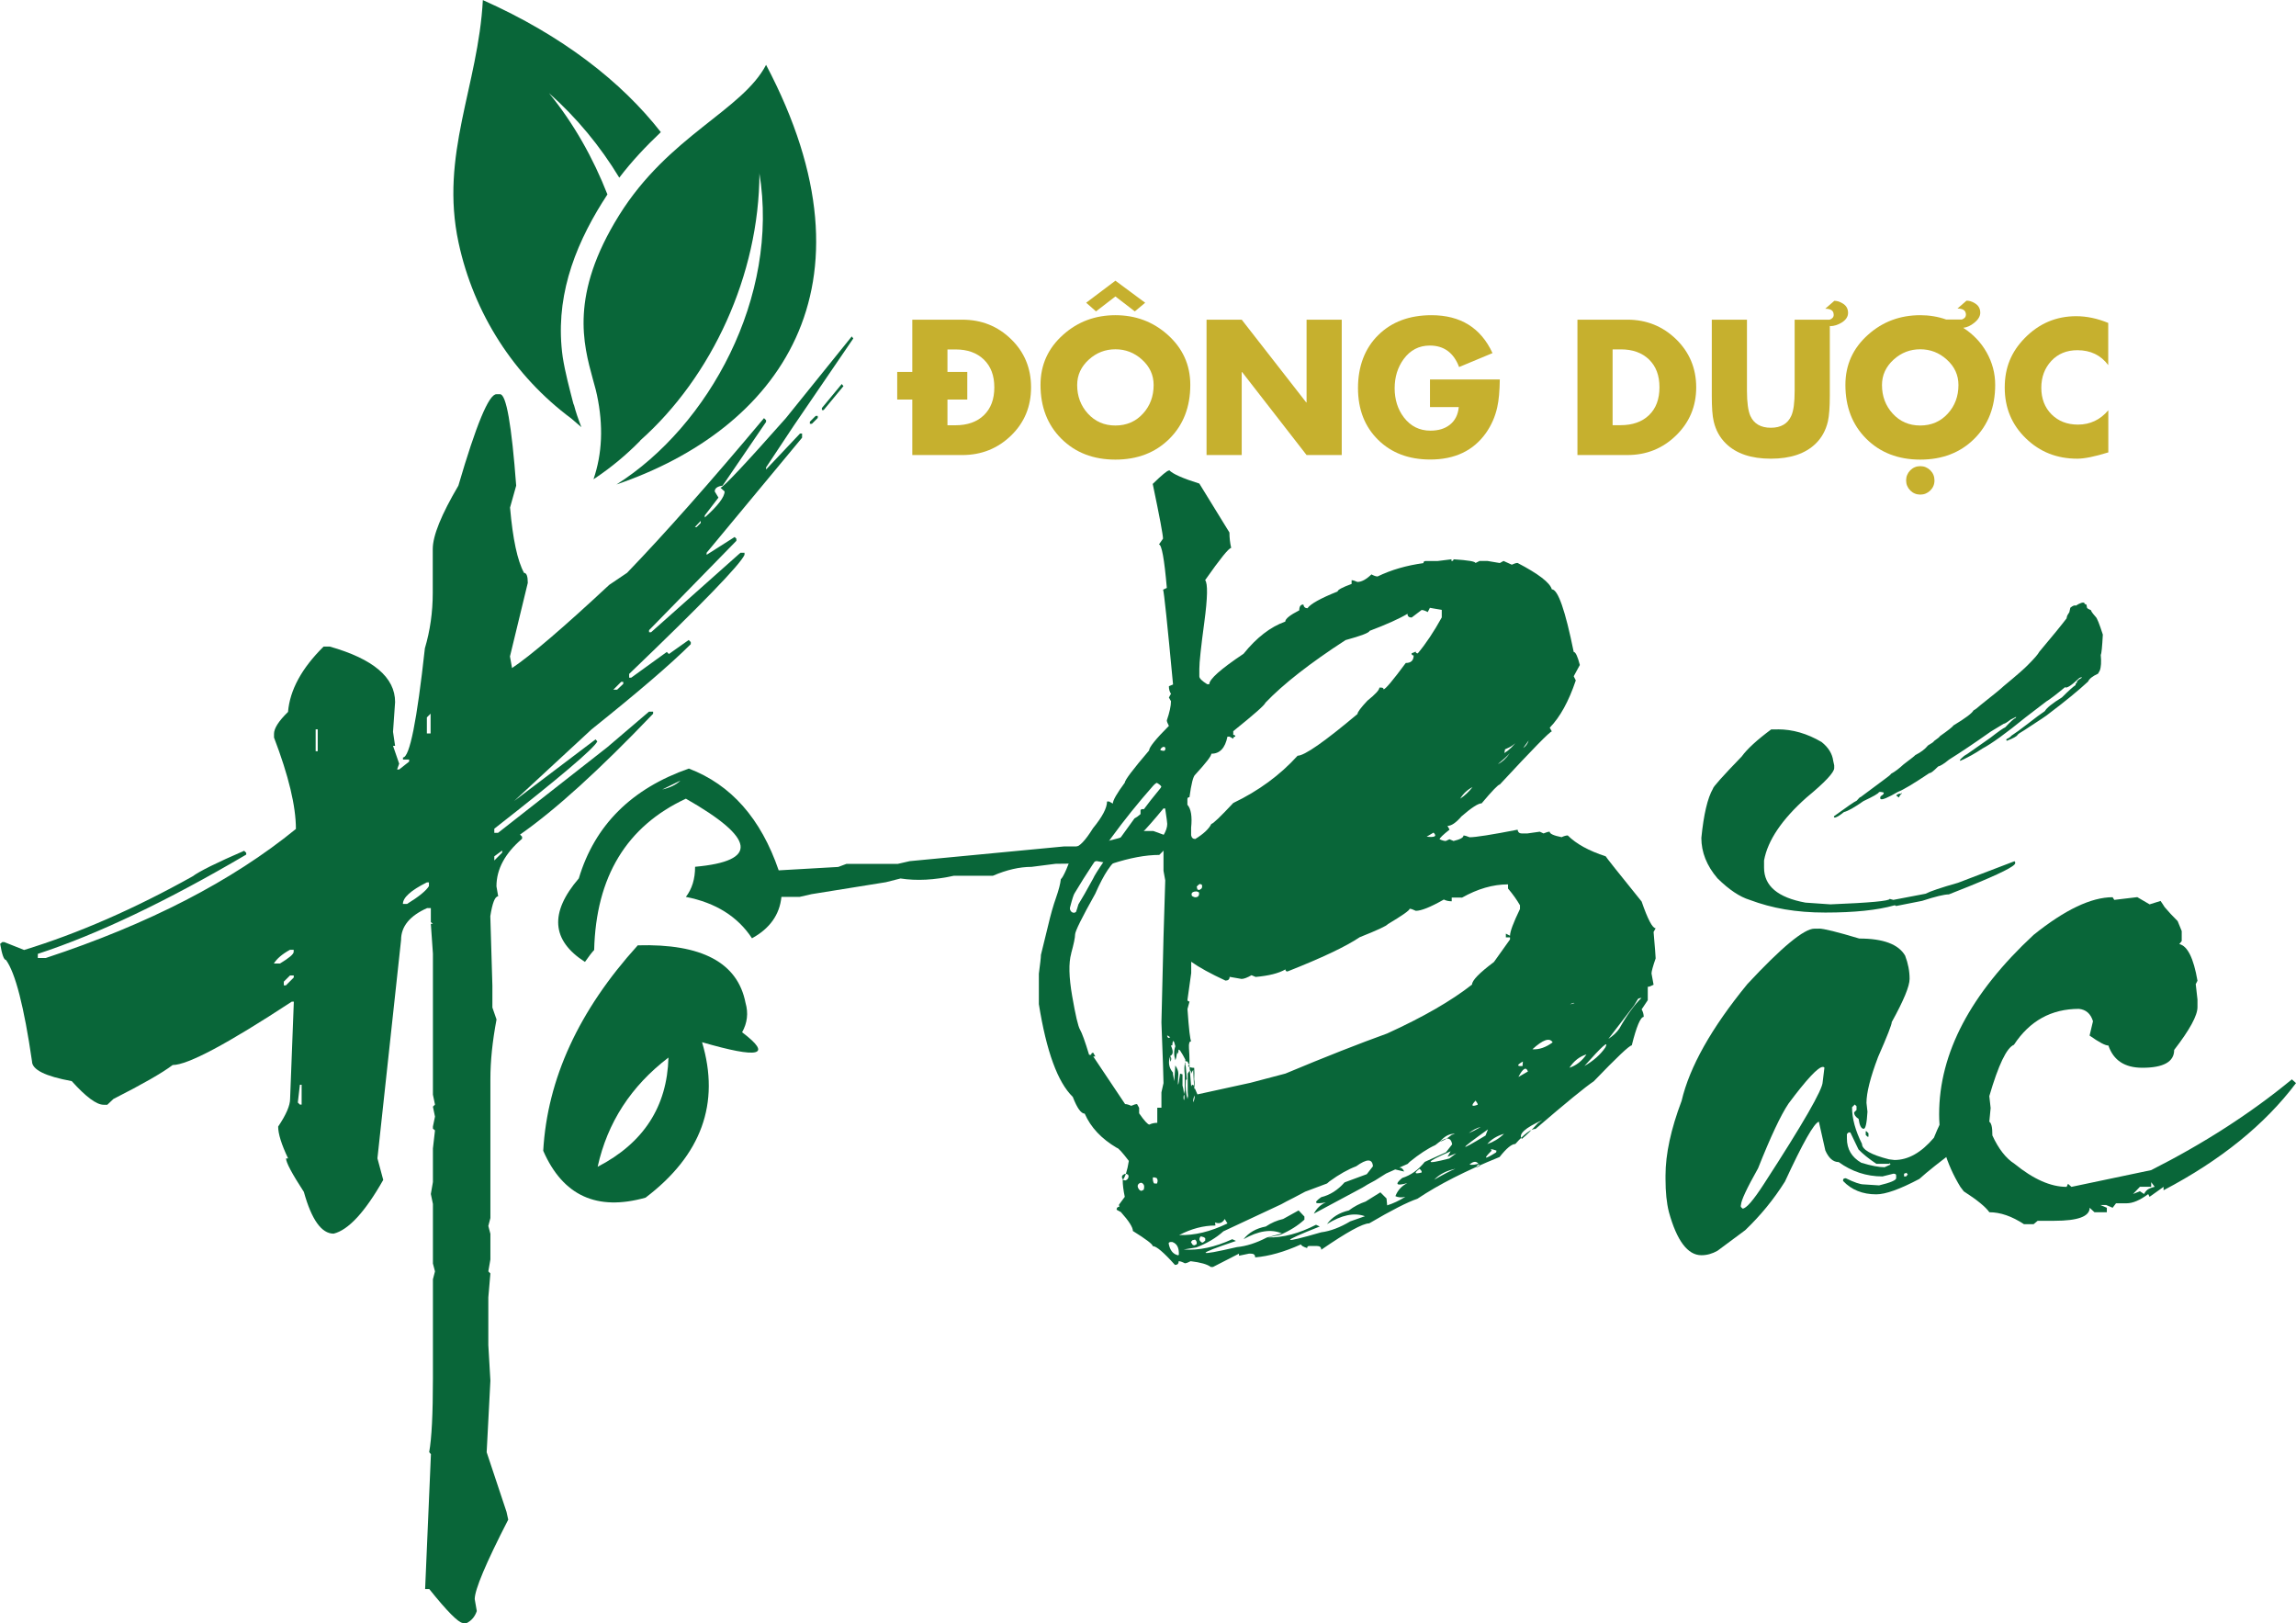
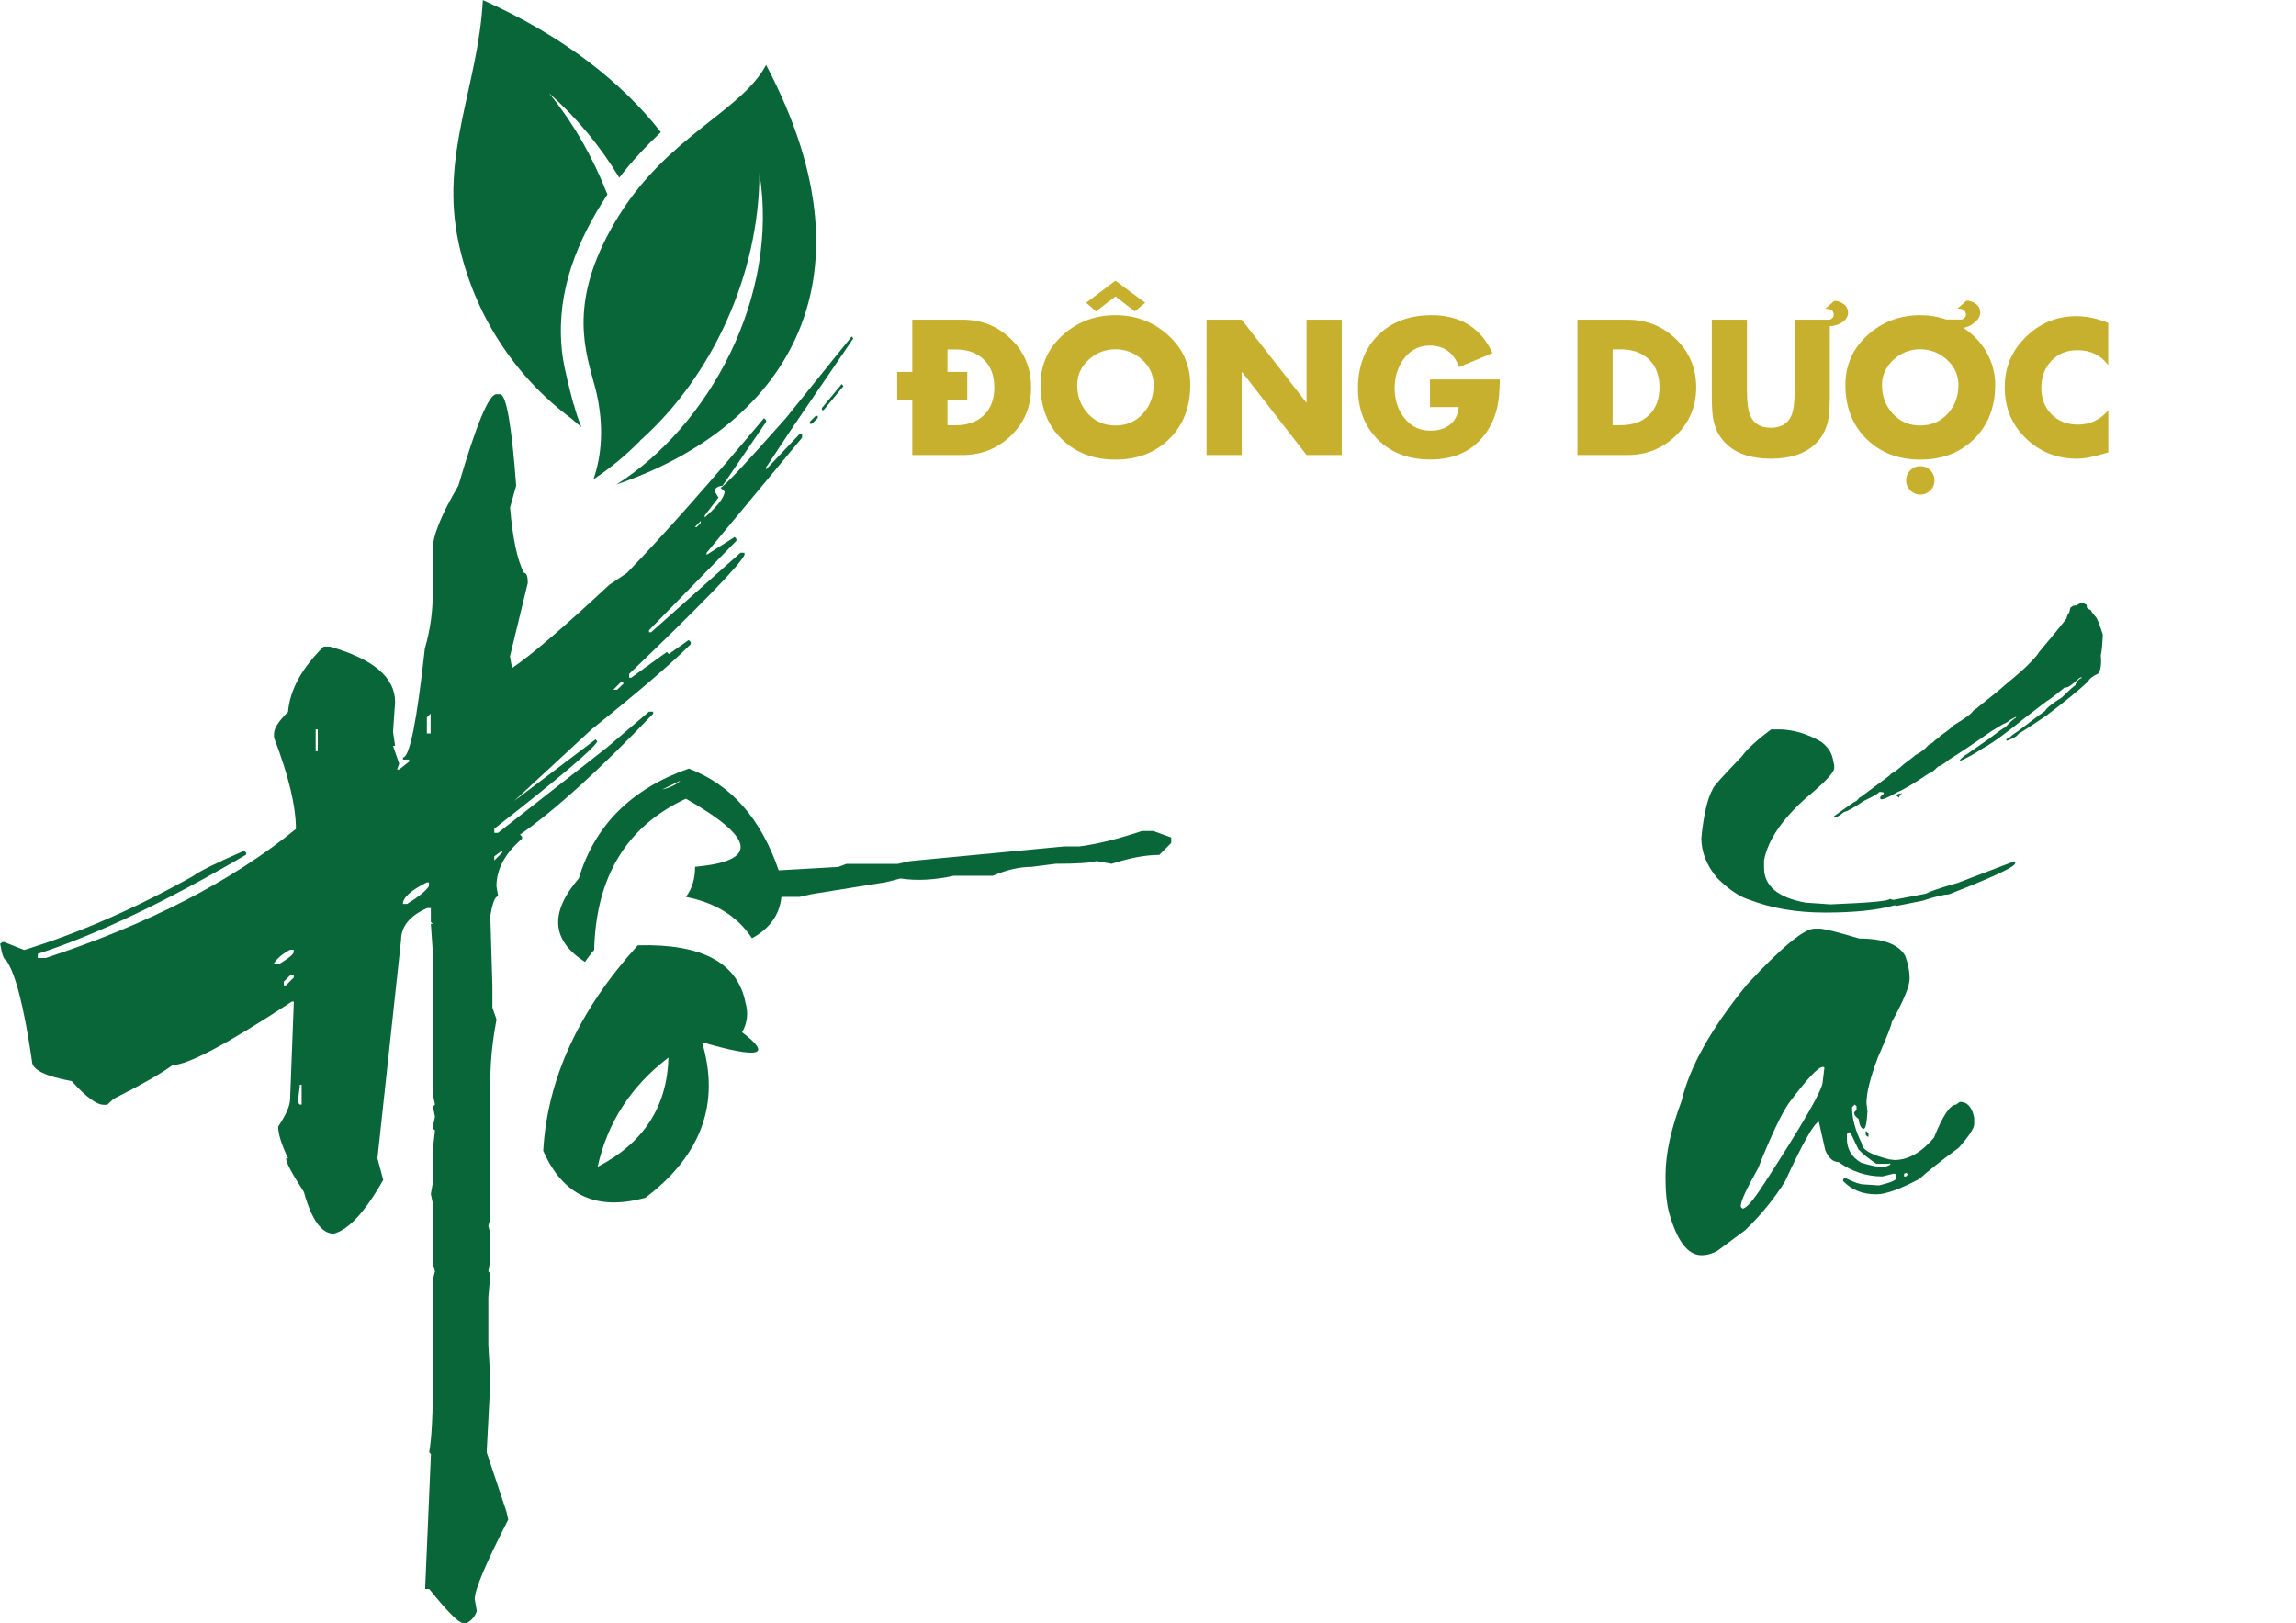
<svg xmlns="http://www.w3.org/2000/svg" id="Layer_2" data-name="Layer 2" viewBox="0 0 276.84 195.65">
  <defs>
    <style>
      .cls-1 {
        fill: #c6b02e;
      }

      .cls-2, .cls-3 {
        fill: #096639;
      }

      .cls-3 {
        fill-rule: evenodd;
      }
    </style>
  </defs>
  <g id="Layer_1-2" data-name="Layer 1">
    <g>
      <g>
        <path class="cls-1" d="M110,54.86v-6.69h-1.82v-3.33h1.82v-6.3h6.02c2.32,0,4.28,.78,5.89,2.35,1.61,1.56,2.41,3.5,2.41,5.81s-.8,4.25-2.41,5.81c-1.61,1.56-3.57,2.35-5.89,2.35h-6.02Zm4.24-12.73v2.71h2.39v3.33h-2.39v3.1h.96c1.44,0,2.59-.4,3.43-1.21s1.26-1.92,1.26-3.36-.42-2.53-1.26-3.35c-.84-.81-1.97-1.22-3.39-1.22h-1Z" />
        <path class="cls-1" d="M134.49,38c2.43,0,4.52,.78,6.28,2.34,1.83,1.63,2.75,3.65,2.75,6.06,0,2.66-.84,4.83-2.52,6.5s-3.85,2.51-6.51,2.51-4.83-.84-6.51-2.51c-1.68-1.67-2.52-3.84-2.52-6.5,0-2.42,.92-4.44,2.75-6.06,1.75-1.56,3.85-2.34,6.28-2.34Zm0,4.11c-1.22,0-2.28,.41-3.19,1.23-.94,.85-1.42,1.87-1.42,3.08,0,1.35,.43,2.49,1.28,3.43,.88,.97,1.99,1.45,3.33,1.45s2.46-.48,3.33-1.44c.85-.93,1.28-2.08,1.28-3.44,0-1.21-.47-2.23-1.42-3.08-.91-.82-1.97-1.23-3.19-1.23Zm-3.53-5.61l3.53-2.66,3.59,2.66-1.25,1.04-2.34-1.8-2.34,1.8-1.19-1.05Z" />
        <path class="cls-1" d="M145.48,54.86v-16.32h4.24l7.78,9.98h.04v-9.98h4.24v16.32h-4.24l-7.77-10h-.05s0,10,0,10h-4.24Z" />
        <path class="cls-1" d="M172.41,45.75h8.43c-.02,1.4-.12,2.51-.31,3.35-.25,1.14-.71,2.17-1.36,3.1-1.52,2.14-3.76,3.2-6.72,3.2-2.58,0-4.68-.79-6.29-2.38-1.61-1.59-2.42-3.66-2.42-6.24s.81-4.78,2.44-6.38c1.62-1.6,3.76-2.4,6.42-2.4,3.5,0,5.95,1.52,7.36,4.57l-4.03,1.68c-.65-1.73-1.83-2.59-3.53-2.59-1.31,0-2.36,.55-3.16,1.64-.72,.99-1.08,2.16-1.08,3.51s.37,2.54,1.11,3.51c.81,1.06,1.88,1.6,3.2,1.6,.95,0,1.73-.23,2.33-.7,.64-.5,1-1.21,1.09-2.14h-3.47v-3.33Z" />
        <path class="cls-1" d="M190.2,54.86v-16.32h6.02c2.3,0,4.26,.79,5.88,2.36,1.61,1.57,2.42,3.51,2.42,5.8s-.81,4.22-2.43,5.8-3.58,2.36-5.87,2.36h-6.02Zm4.24-12.73v9.13h.96c1.44,0,2.59-.4,3.43-1.21s1.26-1.92,1.26-3.36-.42-2.53-1.26-3.35c-.84-.81-1.97-1.22-3.39-1.22h-1Z" />
        <path class="cls-1" d="M220.63,39.29v8.43c0,1.37-.08,2.4-.23,3.08-.25,1.07-.74,1.97-1.47,2.68-1.24,1.21-3.04,1.82-5.41,1.82s-4.17-.61-5.41-1.82c-.74-.72-1.23-1.61-1.48-2.68-.16-.66-.23-1.69-.23-3.08v-9.18h4.24v8.59c0,1.39,.14,2.4,.41,3.01,.43,.95,1.26,1.43,2.47,1.43s2.03-.48,2.46-1.43c.28-.61,.41-1.62,.41-3.01v-8.59h4.22c.32-.11,.49-.31,.49-.59,0-.06-.01-.13-.03-.21-.08-.35-.42-.52-.99-.52l1.09-.95c.3-.01,.63,.08,.99,.3,.44,.25,.67,.64,.67,1.15,0,.46-.26,.85-.77,1.17-.44,.27-.9,.42-1.38,.43l-.03-.03Z" />
        <path class="cls-1" d="M234.65,38.52h1.9c.32-.11,.49-.31,.49-.59,0-.06,0-.13-.03-.21-.08-.35-.42-.52-.99-.52l1.09-.95c.3-.01,.63,.08,.99,.3,.44,.25,.67,.64,.67,1.15,0,.42-.24,.83-.73,1.22-.43,.35-.87,.55-1.32,.6,1.2,.78,2.14,1.76,2.81,2.95,.69,1.22,1.04,2.53,1.04,3.93,0,2.66-.84,4.83-2.52,6.5s-3.85,2.51-6.51,2.51-4.83-.84-6.51-2.51c-1.68-1.67-2.52-3.84-2.52-6.5,0-2.42,.92-4.44,2.75-6.06,1.75-1.56,3.85-2.34,6.28-2.34,1.08,0,2.13,.17,3.12,.52Zm-3.12,3.59c-1.22,0-2.28,.41-3.19,1.23-.94,.85-1.42,1.87-1.42,3.08,0,1.35,.43,2.49,1.28,3.43,.88,.97,1.99,1.45,3.33,1.45s2.46-.48,3.33-1.44c.85-.93,1.28-2.08,1.28-3.44,0-1.21-.47-2.23-1.42-3.08-.91-.82-1.97-1.23-3.19-1.23Zm0,14.09c.48,0,.88,.17,1.22,.5,.33,.33,.5,.74,.5,1.22s-.17,.88-.5,1.21c-.34,.33-.74,.5-1.21,.5s-.88-.17-1.21-.5c-.33-.34-.5-.74-.5-1.21s.17-.88,.5-1.22c.33-.33,.74-.5,1.22-.5Z" />
        <path class="cls-1" d="M254.2,38.93v5.09c-.89-1.2-2.13-1.8-3.72-1.8-1.29,0-2.34,.43-3.14,1.29s-1.21,1.94-1.21,3.24,.41,2.38,1.23,3.2,1.88,1.24,3.19,1.24c1.47,0,2.69-.58,3.66-1.73v5.08c-1.64,.51-2.89,.76-3.74,.76-2.45,0-4.51-.81-6.19-2.44-1.71-1.65-2.56-3.69-2.56-6.13s.8-4.32,2.41-5.97c1.72-1.76,3.79-2.64,6.21-2.64,1.26,0,2.55,.27,3.88,.82Z" />
      </g>
      <g>
        <path class="cls-2" d="M102.68,40.55l.21,.25-7.18,10.52-3.34,5.03v.25l4.09-4.33h.25v.5l-11.51,13.87v.25l3.38-2.15,.21,.21v.25l-10.28,10.52-.25,.25v.25h.25l10.77-9.58h.49v.25c-.52,1.18-5.16,5.97-13.91,14.36v.45h.25l4.29-3.1,.25,.25,2.39-1.69,.25,.25v.25c-2.37,2.37-6.36,5.79-11.97,10.28l-9.33,8.63,9.82-7.43,.21,.25c-.44,.88-4.58,4.39-12.42,10.52v.5h.45l13.17-10.32,5.03-4.29h.5v.25c-6.44,6.74-11.79,11.6-16.05,14.57l.25,.25v.25c-2.06,1.76-3.09,3.67-3.09,5.74l.21,1.2c-.39,0-.7,.8-.95,2.39l.25,8.38v2.64l.5,1.44c-.5,2.64-.74,5.03-.74,7.18v16.76l-.25,.95,.25,.95v3.09l-.25,1.44,.25,.25-.25,2.89v5.74l.25,4.29-.45,8.63,2.39,7.18,.21,.95c-2.7,5.25-4.04,8.45-4.04,9.58l.25,1.44c-.22,.66-.62,1.14-1.2,1.44h-.49c-.55-.06-1.9-1.42-4.04-4.09h-.5l.7-16.26-.21-.25c.3-1.65,.45-4.61,.45-8.87v-11.97l.25-.95-.25-.95v-7.18l-.25-1.2,.25-1.44v-4.04l.25-2.19-.25-.21v-.25l.25-1.2-.25-1.2,.25-.25-.25-1.2v-17l-.25-3.59h.25l-.25-.21v-1.69h-.45c-2.09,.93-3.14,2.21-3.14,3.84l-2.85,26.33,.7,2.6c-2.2,3.88-4.2,6.04-5.98,6.48-1.46,0-2.66-1.68-3.59-5.03-1.43-2.2-2.15-3.55-2.15-4.04h.25c-.8-1.68-1.2-2.96-1.2-3.84,.96-1.43,1.44-2.54,1.44-3.34l.45-11.72h-.25c-7.76,5.09-12.55,7.64-14.36,7.64-1.27,.96-3.65,2.32-7.14,4.09l-.74,.7h-.45c-.85,0-2.13-.95-3.84-2.85-3.19-.58-4.79-1.38-4.79-2.39-.96-6.6-2.01-10.67-3.14-12.22-.25,0-.48-.65-.7-1.94l.25-.21h.25l2.39,.95c6.55-2.01,13.32-4.97,20.3-8.87,.85-.63,2.93-1.66,6.23-3.09l.25,.25v.21c-9.6,5.64-17.98,9.63-25.13,11.97v.5h.95c12.44-4.1,22.49-9.29,30.17-15.56,0-2.75-.88-6.42-2.64-11.02v-.45c0-.66,.56-1.54,1.69-2.64,.22-2.64,1.65-5.27,4.29-7.88h.74c5.25,1.49,7.88,3.72,7.88,6.69l-.25,3.59,.25,1.69h-.25l.74,2.15-.25,.7h.25l1.2-.95v-.25h-.74v-.25c.8,0,1.68-4.39,2.64-13.16,.63-2.12,.95-4.35,.95-6.69v-5.28c0-1.6,1.03-4.14,3.09-7.64,2.15-7.35,3.67-11.02,4.58-11.02h.45c.74,0,1.39,3.67,1.94,11.02l-.74,2.64c.33,3.8,.89,6.42,1.69,7.88,.3,0,.45,.4,.45,1.2l-2.15,8.87,.25,1.4c2.23-1.49,6.14-4.83,11.72-10.03l2.15-1.45c4.51-4.68,10.01-10.89,16.51-18.65l.25,.25v.21l-5.24,7.68c-.63,.08-.95,.32-.95,.7l.45,.74-1.65,2.15v.25c1.6-1.43,2.39-2.48,2.39-3.14l-.5-.45c.33-.03,2.96-2.82,7.88-8.38l7.92-9.82ZM33.02,116.16h.74c1.1-.66,1.65-1.13,1.65-1.4v-.25h-.45c-.94,.52-1.58,1.07-1.94,1.65Zm1.2,2.19v.45h.25l.95-.95v-.25h-.45l-.74,.74Zm1.94,12.42l-.25,2.15,.25,.25h.21v-2.39h-.21Zm1.9-42.84v2.64h.25v-2.64h-.25Zm10.52,21.05h.5c1.43-.88,2.31-1.6,2.64-2.15v-.45h-.25c-1.93,.96-2.89,1.83-2.89,2.6Zm2.89-22.49v1.94h.45v-2.39l-.45,.45Zm8.13,16.76v.49l.95-.95v-.25l-.95,.7Zm14.36-20.1h.45l.74-.7v-.25h-.25l-.95,.95Zm9.82-19.6h.21l.5-.5v-.25l-.7,.74Zm14.57-13.41h.25v.25l-.7,.7h-.25v-.25l.7-.7Zm3.14-3.84l.21,.25-2.39,2.89h-.21v-.25l2.39-2.89Z" />
        <path class="cls-2" d="M76.89,113.97c7.73-.22,12.06,2.09,13,6.93,.36,1.24,.22,2.42-.41,3.55,3.71,2.81,2.1,3.21-4.83,1.2,2.2,7.37-.07,13.62-6.81,18.74-5.86,1.65-9.97-.23-12.34-5.65,.49-8.67,4.29-16.92,11.39-24.76Zm6.19-21.3c5.06,1.93,8.67,6.01,10.81,12.26l7.18-.41,.99-.37h6.19l1.44-.33,18.57-1.77h1.86c2.15-.27,4.66-.89,7.55-1.86h1.4l2.15,.78v.66l-1.44,1.44c-1.65,0-3.56,.36-5.74,1.07l-1.82-.33c-.72,.22-2.37,.33-4.95,.33l-2.89,.37c-1.46,0-3.01,.36-4.66,1.07h-4.7c-2.37,.52-4.51,.63-6.44,.33l-1.77,.45-8.96,1.44-1.44,.33h-2.19c-.22,2.15-1.4,3.81-3.55,4.99-1.71-2.61-4.36-4.28-7.97-4.99,.74-.96,1.11-2.17,1.11-3.63,7.68-.69,7.3-3.42-1.11-8.21-7.15,3.33-10.84,9.41-11.06,18.24-.28,.3-.65,.78-1.11,1.44-4.04-2.59-4.29-5.94-.74-10.07,1.92-6.41,6.36-10.83,13.29-13.25Zm-2.48,34.83c-4.51,3.44-7.36,7.83-8.54,13.17,5.53-2.86,8.38-7.25,8.54-13.17Zm1.44-33.39l-2.19,1.07c.96-.22,1.69-.58,2.19-1.07Z" />
-         <path class="cls-2" d="M140.98,56.69c.41,.44,1.62,.98,3.63,1.61l3.63,5.9c0,.63,.07,1.25,.21,1.86-.28,0-1.32,1.29-3.14,3.88,.33,.41,.3,2.1-.1,5.08-.4,2.97-.6,4.84-.6,5.61v.91c0,.25,.32,.56,.95,.95h.25c0-.61,1.38-1.83,4.13-3.67,1.57-1.95,3.25-3.25,5.03-3.88,0-.33,.56-.78,1.69-1.36,0-.47,.16-.7,.49-.7,.06,.3,.22,.45,.5,.45,.36-.52,1.57-1.2,3.63-2.02,0-.19,.56-.5,1.69-.91v-.45c.16,0,.4,.07,.7,.21,.5,0,1.06-.3,1.69-.91,.3,.16,.55,.25,.74,.25,1.65-.8,3.49-1.33,5.53-1.61,0-.16,.08-.25,.25-.25h1.44l1.69-.21v.21c.16,0,.25-.07,.25-.21,1.76,.11,2.64,.26,2.64,.45l.5-.25h.95l1.49,.25,.45-.25,.99,.45c.3-.14,.54-.21,.7-.21,2.53,1.32,3.91,2.38,4.13,3.18,.74,0,1.62,2.52,2.64,7.55,.22,0,.47,.52,.74,1.57l-.74,1.36,.25,.5c-.85,2.53-1.9,4.43-3.14,5.7l.25,.45c-.22,0-2.31,2.13-6.27,6.4-.19,0-.92,.76-2.19,2.27-.41,0-1.22,.52-2.43,1.57-.66,.77-1.22,1.15-1.69,1.15l.25,.45c-.8,.63-1.2,1.02-1.2,1.16,.3,.14,.55,.21,.74,.21l.45-.21,.49,.21c.8-.19,1.2-.41,1.2-.66,.16,0,.41,.07,.74,.21,.72,0,2.64-.3,5.78-.91,.05,.3,.22,.45,.49,.45h.7l1.49-.21,.45,.21c.33-.14,.58-.21,.74-.21,0,.25,.48,.47,1.44,.66,.3-.14,.55-.21,.74-.21,1.02,1.02,2.55,1.86,4.58,2.52,0,.06,1.44,1.87,4.33,5.45,.74,2.15,1.31,3.22,1.69,3.22l-.25,.45c.16,1.9,.25,2.96,.25,3.18-.33,.96-.5,1.57-.5,1.82l.25,1.36c-.3,.16-.54,.25-.7,.25v1.61l-.74,1.11c.16,.28,.25,.58,.25,.91-.38,0-.87,1.14-1.44,3.43-.28,0-1.8,1.44-4.58,4.33-.99,.66-3.33,2.57-7.02,5.74-.55,0-1.36,.61-2.44,1.82-.44,0-1.07,.52-1.9,1.57-4.07,1.65-7.37,3.33-9.9,5.03-1.21,.41-3.15,1.4-5.82,2.97-.77,0-2.7,1.06-5.78,3.18,0-.3-.17-.45-.5-.45h-.95c-.17,0-.25,.08-.25,.25-.5-.16-.74-.32-.74-.45-2.01,.91-3.85,1.43-5.53,1.57,0-.3-.16-.45-.5-.45h-.25l-1.2,.25v-.25l-3.14,1.61h-.25c-.44-.33-1.25-.56-2.44-.7-.3,.16-.54,.25-.7,.25-.3-.16-.55-.25-.74-.25,0,.3-.15,.45-.45,.45-1.35-1.51-2.24-2.27-2.68-2.27,0-.22-.8-.83-2.39-1.82,0-.44-.48-1.2-1.44-2.27l.21-.45c-.3,0-.45-.15-.45-.45l.7-.95c-.17-.8-.25-1.47-.25-2.02,.3-.36,.55-1.13,.74-2.31-.8-1.05-1.28-1.57-1.44-1.57-1.87-1.1-3.16-2.48-3.88-4.13-.44,0-.92-.67-1.44-2.02-1.82-1.76-3.18-5.49-4.09-11.18v-3.67c.16-1.21,.25-1.97,.25-2.27,.27-1.07,.56-2.26,.87-3.55,.3-1.29,.62-2.41,.95-3.34,.33-.94,.52-1.68,.58-2.23,.33-.3,.89-1.6,1.69-3.88,.52,0,1.25-.76,2.19-2.27,1.13-1.38,1.69-2.45,1.69-3.22h.25l.45,.25c0-.38,.48-1.22,1.44-2.52,0-.3,.98-1.6,2.93-3.88,0-.38,.8-1.38,2.39-2.97-.16-.3-.25-.52-.25-.66,.33-.96,.5-1.73,.5-2.31l-.25-.45,.25-.45c-.17-.25-.25-.55-.25-.91l.5-.21c-.69-7.35-1.09-11.16-1.2-11.43l.45-.21c-.3-3.49-.62-5.24-.95-5.24l.49-.7c0-.44-.41-2.64-1.24-6.6,1.1-1.07,1.75-1.61,1.94-1.61Zm-11.82,58.27c-.32,1.13-.28,2.84,.12,5.14,.4,2.3,.71,3.65,.95,4.04,.23,.4,.6,1.41,1.09,3.03h.25c0-.16,.08-.25,.25-.25l.25,.45h-.25l3.84,5.74c.19,0,.44,.07,.74,.21,.3-.14,.54-.21,.7-.21l.25,.45v.66c.63,.91,1.05,1.36,1.24,1.36,.27-.14,.59-.21,.95-.21v-1.82h.5v-1.86l.25-1.11c0-.58-.08-3.01-.25-7.31l.25-10.28,.21-6.85-.21-1.16v-4.29c.3-.5,.45-.95,.45-1.36,0-.14-.08-.76-.25-1.86h-.21c-2.26,2.75-3.63,4.13-4.13,4.13l-1.2,1.82c-.88,.5-1.84,1.94-2.89,4.33-1.62,2.89-2.43,4.53-2.43,4.91s-.16,1.14-.47,2.27Zm8.36-16.8v-.49l.12-.12h.29c.44-.6,1.11-1.46,2.02-2.56l.08-.16c-.08-.14-.26-.29-.54-.45-.11,.03-.28,.16-.5,.41-3.52,3.99-6.66,8.28-9.41,12.88-.11,.14-.29,.69-.54,1.65-.08,.22-.03,.43,.16,.62,.19,.14,.37,.14,.54,0,.08-.22,.18-.52,.29-.91,.41-.66,1-1.69,1.77-3.1,.27-.66,1.94-3.08,4.99-7.26,.22-.11,.45-.27,.7-.5Zm-2.1,47.96l-.21,.04-.54-.29-.04-.12c.06-.22,.23-.3,.54-.25l.33,.08v.29l-.08,.25Zm.25-3.8c.19-.06,.32-.16,.37-.33,.06-.16,.04-.29-.04-.37-.19-.14-.37-.14-.54,0-.16,.08-.22,.22-.16,.41l.12,.21,.25,.08Zm1.98,1.24l.25-.12c.08-.27,.08-.48,0-.62-.16-.25-.36-.29-.58-.12-.16,.14-.19,.32-.08,.54,.11,.22,.25,.33,.41,.33Zm1.57-.87h.29l.04-.16c.06-.16,.03-.33-.08-.5l-.25-.08h-.21c-.03,.25,.01,.48,.12,.7l.08,.04Zm1.15-52.17c.14-.08,.18-.22,.12-.41l-.17-.08c-.14,.03-.26,.11-.37,.25l-.04,.16c.16,.06,.32,.08,.45,.08Zm.74,34.54c-.41-.3-.49-.27-.25,.08l.25-.08Zm1.03,26.17c.03-.8-.23-1.29-.78-1.49-.3-.03-.45,.03-.45,.17,.14,.77,.48,1.24,1.03,1.4,.11,.05,.18,.03,.21-.08Zm1.11-19.03l-.04-.54v-2.23c.28-.49,.41-.48,.41,.04l.04-.12,.21-.37,.12,2.35,.04-.16v-.74l-.04-.33c.03-.52,.03-.98,0-1.36-.33,0-.58-.07-.74-.21,.17-.11,.17-.23,0-.37,0-.16-.11-.23-.33-.21v-.21c-.19-.38-.4-.74-.62-1.07-.06-.08-.12-.12-.21-.12,.03,.22-.03,.4-.16,.54l-.04-.54c.03,.5-.03,.92-.17,1.28-.19-.63-.19-1.2,0-1.69-.19-.8-.32-.84-.37-.12-.16,.08-.26,.01-.29-.21,.44,.83,.45,1.32,.04,1.49,.17,.25,.17,.48,0,.7v-.66c-.28,.72-.16,1.38,.33,1.98v.16l.16,.87,.12-1.9c.25,.36,.37,.69,.37,.99-.11,1.76-.04,1.76,.21,0l.29,.08v1.36c.11,.36,.16,.7,.16,1.03l.12-.45v-1.86c-.08-.6-.07-1.11,.04-1.53,.06,.11,.06,.18,0,.21l.08,.33,.12,1.49-.12,.12c-.06,.91,.01,1.67,.21,2.27l.04-.29Zm4.42,14.77c-.28,.47-.66,.61-1.16,.41l.04,.37c-1.43,0-2.89,.38-4.37,1.15,1.84,.06,3.78-.41,5.82-1.4l-.33-.54Zm-4.91-15.02c-.08,.28-.08,.51,0,.7,.08-.25,.08-.48,0-.7Zm17.13,13c-1.38,.27-1.57,.07-.58-.62,1.04-.25,1.98-.84,2.81-1.78l2.68-.99,.74-.95c-.06-.93-.73-.93-2.02,0-.96,.36-2.04,.96-3.22,1.82l-.29,.25-2.64,.99-1.4,.74c-.66,.33-1.16,.59-1.49,.78l-6.97,3.26c-.88,.8-1.97,1.44-3.26,1.94l-1.53,.25c1.82,.14,3.77-.28,5.86-1.24l.45,.21c-4.93,1.65-4.88,1.9,.12,.74,1.13-.11,2.32-.49,3.59-1.15l1.82-.5c-1.29-.55-2.83-.32-4.62,.7,.63-.8,1.53-1.31,2.68-1.53,.66-.44,1.36-.74,2.1-.91l1.86-1.03,.7,.74v.37c-.77,.71-1.73,1.32-2.89,1.82l-1.49,.33c1.82,.03,3.74-.48,5.78-1.53l.45,.21c-4.81,1.9-4.76,2.13,.17,.7,1.1-.14,2.27-.58,3.51-1.32l1.77-.62c-1.29-.47-2.82-.15-4.58,.95,.6-.83,1.49-1.38,2.64-1.65,.63-.47,1.31-.83,2.02-1.07l1.78-1.11,.74,.74,.08,.83c.71-.22,1.44-.56,2.19-1.03-.47,.11-.87,.08-1.2-.08,.28-.71,.76-1.24,1.44-1.57-1.35,.36-1.55,.15-.62-.62,1.05-.33,1.95-.98,2.72-1.94l2.56-1.16,.74-.95c-.14-.96-.81-.94-2.02,.08-.91,.41-1.94,1.09-3.09,2.02l-.25,.25-2.6,1.16-1.32,.83c-.69,.36-1.2,.65-1.53,.87l-5.86,3.14c.33-.63,.81-1.09,1.44-1.36Zm12.51-71.65l-.25,.49c-.3-.16-.55-.25-.74-.25l-1.2,.91c-.33,0-.5-.15-.5-.45-1.02,.61-2.55,1.29-4.58,2.06-.03,.22-.99,.59-2.89,1.11-4.29,2.78-7.51,5.3-9.66,7.55-.08,.28-1.38,1.42-3.88,3.43v.45c.17,0,.25,.07,.25,.21-.17,0-.25,.08-.25,.25l-.45-.25h-.25c-.28,1.38-.92,2.06-1.94,2.06,0,.28-.65,1.11-1.94,2.52-.25,.19-.48,1.1-.7,2.72-.17,0-.25,.08-.25,.25v.66c.44,.49,.59,1.42,.45,2.77v.91c.06,.3,.22,.45,.5,.45,.99-.61,1.64-1.21,1.94-1.82,.19,0,1.07-.84,2.64-2.52,3.05-1.46,5.64-3.36,7.76-5.7,.83,0,3.23-1.68,7.22-5.03,0-.22,.4-.76,1.2-1.61,.96-.77,1.44-1.29,1.44-1.57h.25c.16,0,.25,.07,.25,.21,.22,0,1.11-1.06,2.68-3.18,.63,0,.95-.3,.95-.91-.17,0-.25-.08-.25-.25l.5-.21c0,.14,.08,.21,.25,.21,.99-1.18,1.95-2.63,2.89-4.33v-.91l-1.44-.25Zm3.84,34.91h-1.2v.45c-.36,0-.67-.07-.95-.21-1.6,.91-2.72,1.36-3.38,1.36-.33-.16-.58-.25-.74-.25,0,.19-.88,.81-2.64,1.86-.11,.19-1.24,.72-3.38,1.57-1.68,1.13-4.58,2.5-8.71,4.13-.17,0-.25-.08-.25-.25-.8,.47-2,.77-3.59,.91l-.5-.21c-.52,.3-.92,.45-1.2,.45l-1.44-.25c0,.3-.17,.45-.5,.45-1.79-.83-3.16-1.58-4.13-2.27v1.36l-.45,3.22c0,.14,.08,.21,.25,.21l-.25,.91c.17,2.45,.32,3.74,.45,3.88-.22,0-.31,.28-.27,.83,.04,.55,.06,1.05,.06,1.49v.66l.21,2.52c0-.17,.08-.25,.25-.25l.5,1.16,6.4-1.4,4.21-1.11c4.87-2.04,8.96-3.64,12.26-4.83,4.35-1.98,7.76-3.95,10.24-5.9,0-.5,.88-1.4,2.64-2.72l1.94-2.72v-.25h-.5v-.45l.5,.25c0-.49,.4-1.57,1.2-3.22v-.45c-.36-.63-.84-1.31-1.44-2.02v-.5c-1.82,0-3.67,.54-5.57,1.61Zm-32.4,41.89l.17,.04,.25-.12,.04-.16c0-.17-.07-.3-.21-.41l-.33,.08-.16,.21,.12,.21,.12,.16Zm.45-42.63c-.39,0-.59,.11-.62,.33l.04,.21c.22,.14,.38,.19,.5,.16,.27-.03,.4-.21,.37-.54-.03-.06-.12-.11-.29-.16Zm-.25,24.6c-.14,.28-.19,.55-.17,.83,.14-.27,.19-.55,.17-.83Zm.87-25.42l-.25-.08c-.14,.08-.26,.19-.37,.33l.04,.12,.04,.21,.25,.08,.08-.08c.16-.05,.25-.18,.25-.37l-.04-.21Zm.04,43.17l.12-.04,.25-.21v-.29l-.16-.12c-.22-.08-.36-.11-.41-.08-.22,.3-.15,.55,.21,.74Zm24.35-8.58l-1.07-.25c.5-.36,.85-.27,1.07,.25Zm1.86-.33c-.69,.52-.61,.67,.25,.45,.05-.11-.03-.26-.25-.45Zm1.69-40.53l-.83,.49c.99,.11,1.27-.05,.83-.49Zm2.72,38.67l-1.03,.41,.37-.66c-3.16,1.38-3.22,1.66-.16,.87l.83-.62Zm-2.64,3.18c1.13-.66,1.98-1.1,2.56-1.32-1.07,.22-1.93,.66-2.56,1.32Zm2.52-5.53c-.63-.06-1.25,.26-1.86,.95,.38-.08,.87-.36,1.44-.83l.41-.12Zm2.1-41.81c-.63,.33-1.13,.8-1.49,1.4,.55-.36,1.05-.83,1.49-1.4Zm1.57,42.01l.29-.74c-3.55,2.53-3.65,2.78-.29,.74Zm-.58-1.03c-.47,.11-.95,.36-1.44,.74,.41-.17,.89-.41,1.44-.74Zm-.12,4.7c-.28-.61-.69-.66-1.24-.16,.36,.06,.77,0,1.24-.16-.58,.49-.58,.61,0,.33Zm-.5-7.88c-.58,.61-.49,.77,.25,.5,.03-.08-.06-.25-.25-.5Zm2.52,6.03c-.61-.22-.8-.22-.58,0-1.07,1.05-.89,1.11,.54,.21l.04-.21Zm-1.11-.79c.74-.25,1.42-.66,2.02-1.24-.85,.25-1.53,.66-2.02,1.24Zm2.72-47.13c-.38,.41-.87,.85-1.44,1.32,.52-.25,1-.69,1.44-1.32Zm.91-1.53c-.25,.41-.74,.77-1.49,1.07l-.08,.45c.58-.36,1.1-.87,1.57-1.53Zm.66,38.71c-.74,.41-.76,.59-.04,.54l.04-.54Zm-.54,1.86l1.15-.66c-.22-.61-.61-.38-1.15,.66Zm2.89,5.2c-2.09,.94-2.92,1.69-2.48,2.27,.58-.47,1.22-1.1,1.94-1.9l.54-.37Zm-1.65-45.77l-.66,.91c.3-.19,.52-.5,.66-.91Zm.45,37.23c.8,.06,1.61-.22,2.44-.83-.36-.61-1.17-.33-2.44,.83Zm4.46,2.23c.83-.27,1.51-.81,2.06-1.61-.83,.25-1.51,.78-2.06,1.61Zm.08-7.64l.54-.16c-.11-.05-.29,0-.54,.16Zm1.73,7.43c1.1-.63,1.94-1.38,2.52-2.23,.47-.93-.37-.19-2.52,2.23Zm6.44-8.05l-.45,.74-3.1,4.04c.58-.38,1.02-.8,1.32-1.24,.91-1.62,1.8-2.86,2.68-3.71-.25,.03-.4,.08-.45,.16Z" />
        <path class="cls-2" d="M219.31,111.95c.58,0,2.2,.4,4.87,1.2,2.89,0,4.73,.69,5.53,2.06,.36,.94,.54,1.87,.54,2.81,0,.88-.72,2.61-2.15,5.2,0,.3-.55,1.71-1.65,4.21-.94,2.48-1.4,4.32-1.4,5.53l.12,1.07c-.08,1.38-.23,2.06-.45,2.06-.3,0-.51-.4-.62-1.2-.36-.22-.54-.48-.54-.78l.29-.29v-.45l-.21-.21-.33,.33c0,1.35,.4,2.82,1.2,4.42,0,.69,1.09,1.31,3.26,1.86l.66,.08c1.65,0,3.23-.89,4.75-2.68,1.07-2.67,1.97-4,2.68-4l.45-.33c.91,0,1.49,.65,1.73,1.94v.74c0,.5-.62,1.44-1.86,2.85-2.2,1.62-3.78,2.88-4.75,3.76-2.34,1.24-4.07,1.86-5.2,1.86-1.65,0-2.99-.54-4-1.61v-.12c0-.14,.11-.21,.33-.21,1.02,.5,1.73,.74,2.15,.74l1.86,.12c1.38-.33,2.06-.62,2.06-.87v-.33c0-.14-.11-.21-.33-.21l-1.32,.33c-1.93,0-3.69-.58-5.28-1.73-.66,0-1.2-.47-1.61-1.4l-.78-3.47c-.58,.16-1.94,2.57-4.09,7.22-1.35,2.15-2.95,4.1-4.79,5.86l-3.34,2.48c-.63,.36-1.28,.54-1.94,.54-1.65,0-2.96-1.73-3.92-5.2-.28-1.1-.41-2.43-.41-4v-.41c0-2.59,.65-5.59,1.94-9,.96-4.1,3.6-8.79,7.92-14.07,4.15-4.46,6.85-6.69,8.09-6.69h.54Zm-4.95-24.02c1.79,0,3.55,.51,5.28,1.53,.83,.66,1.29,1.42,1.4,2.27l.12,.54v.33c0,.52-1.11,1.71-3.34,3.55-2.97,2.64-4.68,5.17-5.12,7.59v.87c0,2.2,1.66,3.6,4.99,4.21l3.01,.21c4.76-.19,7.14-.41,7.14-.66l.45,.12,3.88-.74c.58-.3,1.88-.74,3.92-1.32l6.81-2.6,.08,.12v.12c0,.36-1.87,1.29-5.61,2.81l-2.39,.95c-.55,0-1.62,.26-3.22,.78l-3.14,.62-.12-.08h-.08c-2.04,.58-4.82,.87-8.34,.87s-6.4-.51-9.12-1.53c-1.18-.36-2.48-1.22-3.88-2.6-1.29-1.51-1.94-3.14-1.94-4.87,.28-2.81,.74-4.79,1.4-5.94,0-.19,1.16-1.49,3.47-3.88,.66-.91,1.84-1.99,3.55-3.26h.78Zm-4.46,57.32v.25l.21,.21c.44,0,1.31-1.01,2.6-3.01,4.71-7.26,7.06-11.35,7.06-12.26l.21-1.73-.12-.08h-.08c-.55,0-1.93,1.47-4.13,4.42-.94,1.4-2.16,4-3.67,7.8-1.38,2.45-2.06,3.92-2.06,4.42Zm13.99-48.74c.25-.3,.4-.44,.45-.41l2.89-2.15c.5-.36,.76-.58,.78-.66,.5-.27,1-.66,1.53-1.15,.88-.66,1.35-1.03,1.4-1.11,.66-.33,1.17-.71,1.53-1.16,.44-.25,.69-.43,.74-.54,.44-.3,.67-.5,.7-.58,1.02-.72,1.55-1.14,1.61-1.28,1.46-.88,2.27-1.49,2.43-1.82,.22-.11,.51-.33,.87-.66,1.6-1.26,2.52-2.02,2.77-2.27,1.6-1.32,2.59-2.19,2.97-2.6,.74-.74,1.18-1.25,1.32-1.53,1.6-1.9,2.7-3.25,3.3-4.04,0-.08,.03-.19,.08-.33l.04-.08,.21-.33,.12-.54c.3-.25,.52-.33,.66-.25,.52-.33,.87-.44,1.03-.33l.04,.12,.21,.08,.08,.41,.16,.12,.33,.16c-.03,.08,.15,.34,.54,.78,.17,.14,.45,.85,.87,2.15-.08,1.49-.16,2.3-.25,2.44,.08,.85,.04,1.49-.12,1.9l-.21,.37c-.66,.3-1.06,.62-1.2,.95-1.15,1.07-2.75,2.38-4.79,3.92-.06,.08-1.02,.73-2.89,1.94-.52,.3-.8,.5-.83,.58-.08,.16-.51,.4-1.28,.7l-.08-.08,.04-.12c.33-.16,.52-.3,.58-.41,.44-.28,1.1-.76,1.98-1.44,.88-.69,1.57-1.2,2.06-1.53,.22-.39,.91-.94,2.06-1.65,.8-.8,1.35-1.29,1.65-1.49v-.16s.08-.07,.16-.12c-.03-.03-.03-.07,0-.12,.06-.14,.23-.29,.54-.45l.04-.12-.29,.12c-.96,.91-1.54,1.28-1.73,1.11-1.1,.91-1.86,1.49-2.27,1.73l-2.48,1.9c-2.37,1.93-4.1,3.18-5.2,3.76-.91,.61-1.8,1.1-2.68,1.49l-.04-.12c.3-.33,.59-.56,.87-.7l2.77-1.94c.99-.77,1.6-1.2,1.82-1.28,.61-.66,1.03-1.05,1.28-1.15l.04-.12-.66,.33c-.47,.36-.74,.52-.83,.5l-1.57,.95c-1.95,1.38-3.63,2.5-5.03,3.38-.61,.5-1.05,.77-1.32,.83-.58,.58-.92,.84-1.03,.78-1.93,1.29-3.19,2.05-3.8,2.27-1.24,.72-1.94,1.01-2.1,.87-.06-.06-.07-.12-.04-.21l.04-.12c.19-.11,.32-.22,.37-.33v-.12c-.28-.08-.47-.1-.58-.04-.03,.14-.65,.5-1.86,1.07-1.1,.77-1.88,1.21-2.35,1.32-.58,.47-.96,.69-1.16,.66-.06-.06-.07-.11-.04-.16,1.6-1.16,2.5-1.78,2.72-1.86Zm-1.2,40.2v.54c0,1.29,.58,2.27,1.73,2.93,1.18,.36,2.12,.54,2.81,.54l.74-.33-.12-.08v-.12l-.08,.12h-1.53c-.94-.63-1.65-1.21-2.15-1.73l-.99-2.06h-.21l-.21,.21Zm2.27-.33h.08l.25,.25v.41h-.12l-.21-.21v-.45Zm4.29-40.69c-.25-.03-.45,.04-.62,.21l.33,.25c.08-.22,.21-.38,.37-.49l-.08-.08v.12Zm.33,45.81v.33h.25l.21-.25-.12-.08v-.12l-.33,.12Z" />
-         <path class="cls-2" d="M254.72,108.16l.21,.33,2.77-.33,1.49,.87,1.32-.41c.19,.28,.36,.52,.49,.74,.44,.52,.96,1.09,1.57,1.69l.49,1.2v1.2l-.29,.37c.99,.22,1.72,1.69,2.19,4.42l-.21,.41,.21,1.86v.91c0,1.02-.94,2.74-2.81,5.16,0,1.43-1.28,2.15-3.84,2.15-2.12,0-3.48-.89-4.09-2.68-.39,0-1.14-.4-2.27-1.2l.41-1.73c-.28-.91-.84-1.4-1.69-1.49-3.33,0-5.94,1.44-7.84,4.33-.88,.36-1.87,2.42-2.97,6.19l.16,1.44-.16,1.65c.11,.06,.2,.21,.27,.47,.07,.26,.1,.65,.1,1.18,.74,1.62,1.64,2.77,2.68,3.43,2.26,1.84,4.35,2.77,6.27,2.77l.17-.37,.41,.37,9.62-2.02c6.36-3.22,12.01-6.86,16.96-10.94l.5,.45c-3.77,5.01-9.09,9.31-15.97,12.92v-.41l-1.69,1.2-.16-.33c-.99,.74-1.86,1.11-2.6,1.11h-1.28l-.41,.54-.78-.33h-.7l.78,.33v.54h-1.49l-.58-.54c0,1.05-1.42,1.57-4.25,1.57h-2.02l-.49,.41h-1.16c-1.46-.96-2.85-1.44-4.17-1.44-.47-.66-1.5-1.5-3.09-2.52l-.41-.54c-1.71-2.81-2.56-5.72-2.56-8.75,0-7.37,3.8-14.58,11.39-21.63,3.77-3.03,6.95-4.54,9.53-4.54Zm4.66,34.38v.54h-1.36l-.83,.87,.83-.33,.5,.33c.11-.22,.25-.39,.41-.52,.17-.12,.45-.24,.87-.35l-.41-.54Z" />
      </g>
      <g>
        <path class="cls-3" d="M91.56,20.85c2.46,14.93-6.11,30.54-17.23,37.56,19.36-6.61,32.27-23.62,18.04-50.59-2.89,5.52-11.74,8.53-17.72,18.13-5.98,9.6-4.31,15.56-3.17,19.75,.13,.45,.24,.86,.35,1.28l.15,.65c.78,3.68,.64,7.06-.42,10.15l.2-.13c2-1.34,3.78-2.84,5.41-4.49l.03-.06c8.61-7.65,14.34-19.94,14.37-32.25h0Z" />
        <path class="cls-3" d="M72.68,24.31c-3.6,5.75-5.79,11.9-4.83,18.74,.31,1.95,.8,3.72,1.28,5.6l.09,.22c.2,.78,.49,1.63,.88,2.63,0,0-.39-.35-1.21-1.04-6.9-5.12-11.76-12.65-13.6-21.21-2.28-10.61,2.37-18.83,2.93-29.24,9.59,4.27,16.72,9.85,21.46,15.92-1.8,1.71-3.48,3.48-5.01,5.49-2.29-3.79-5.16-7.26-8.48-10.2,3,3.67,5.34,7.85,7.05,12.22l-.56,.88Z" />
      </g>
    </g>
  </g>
</svg>